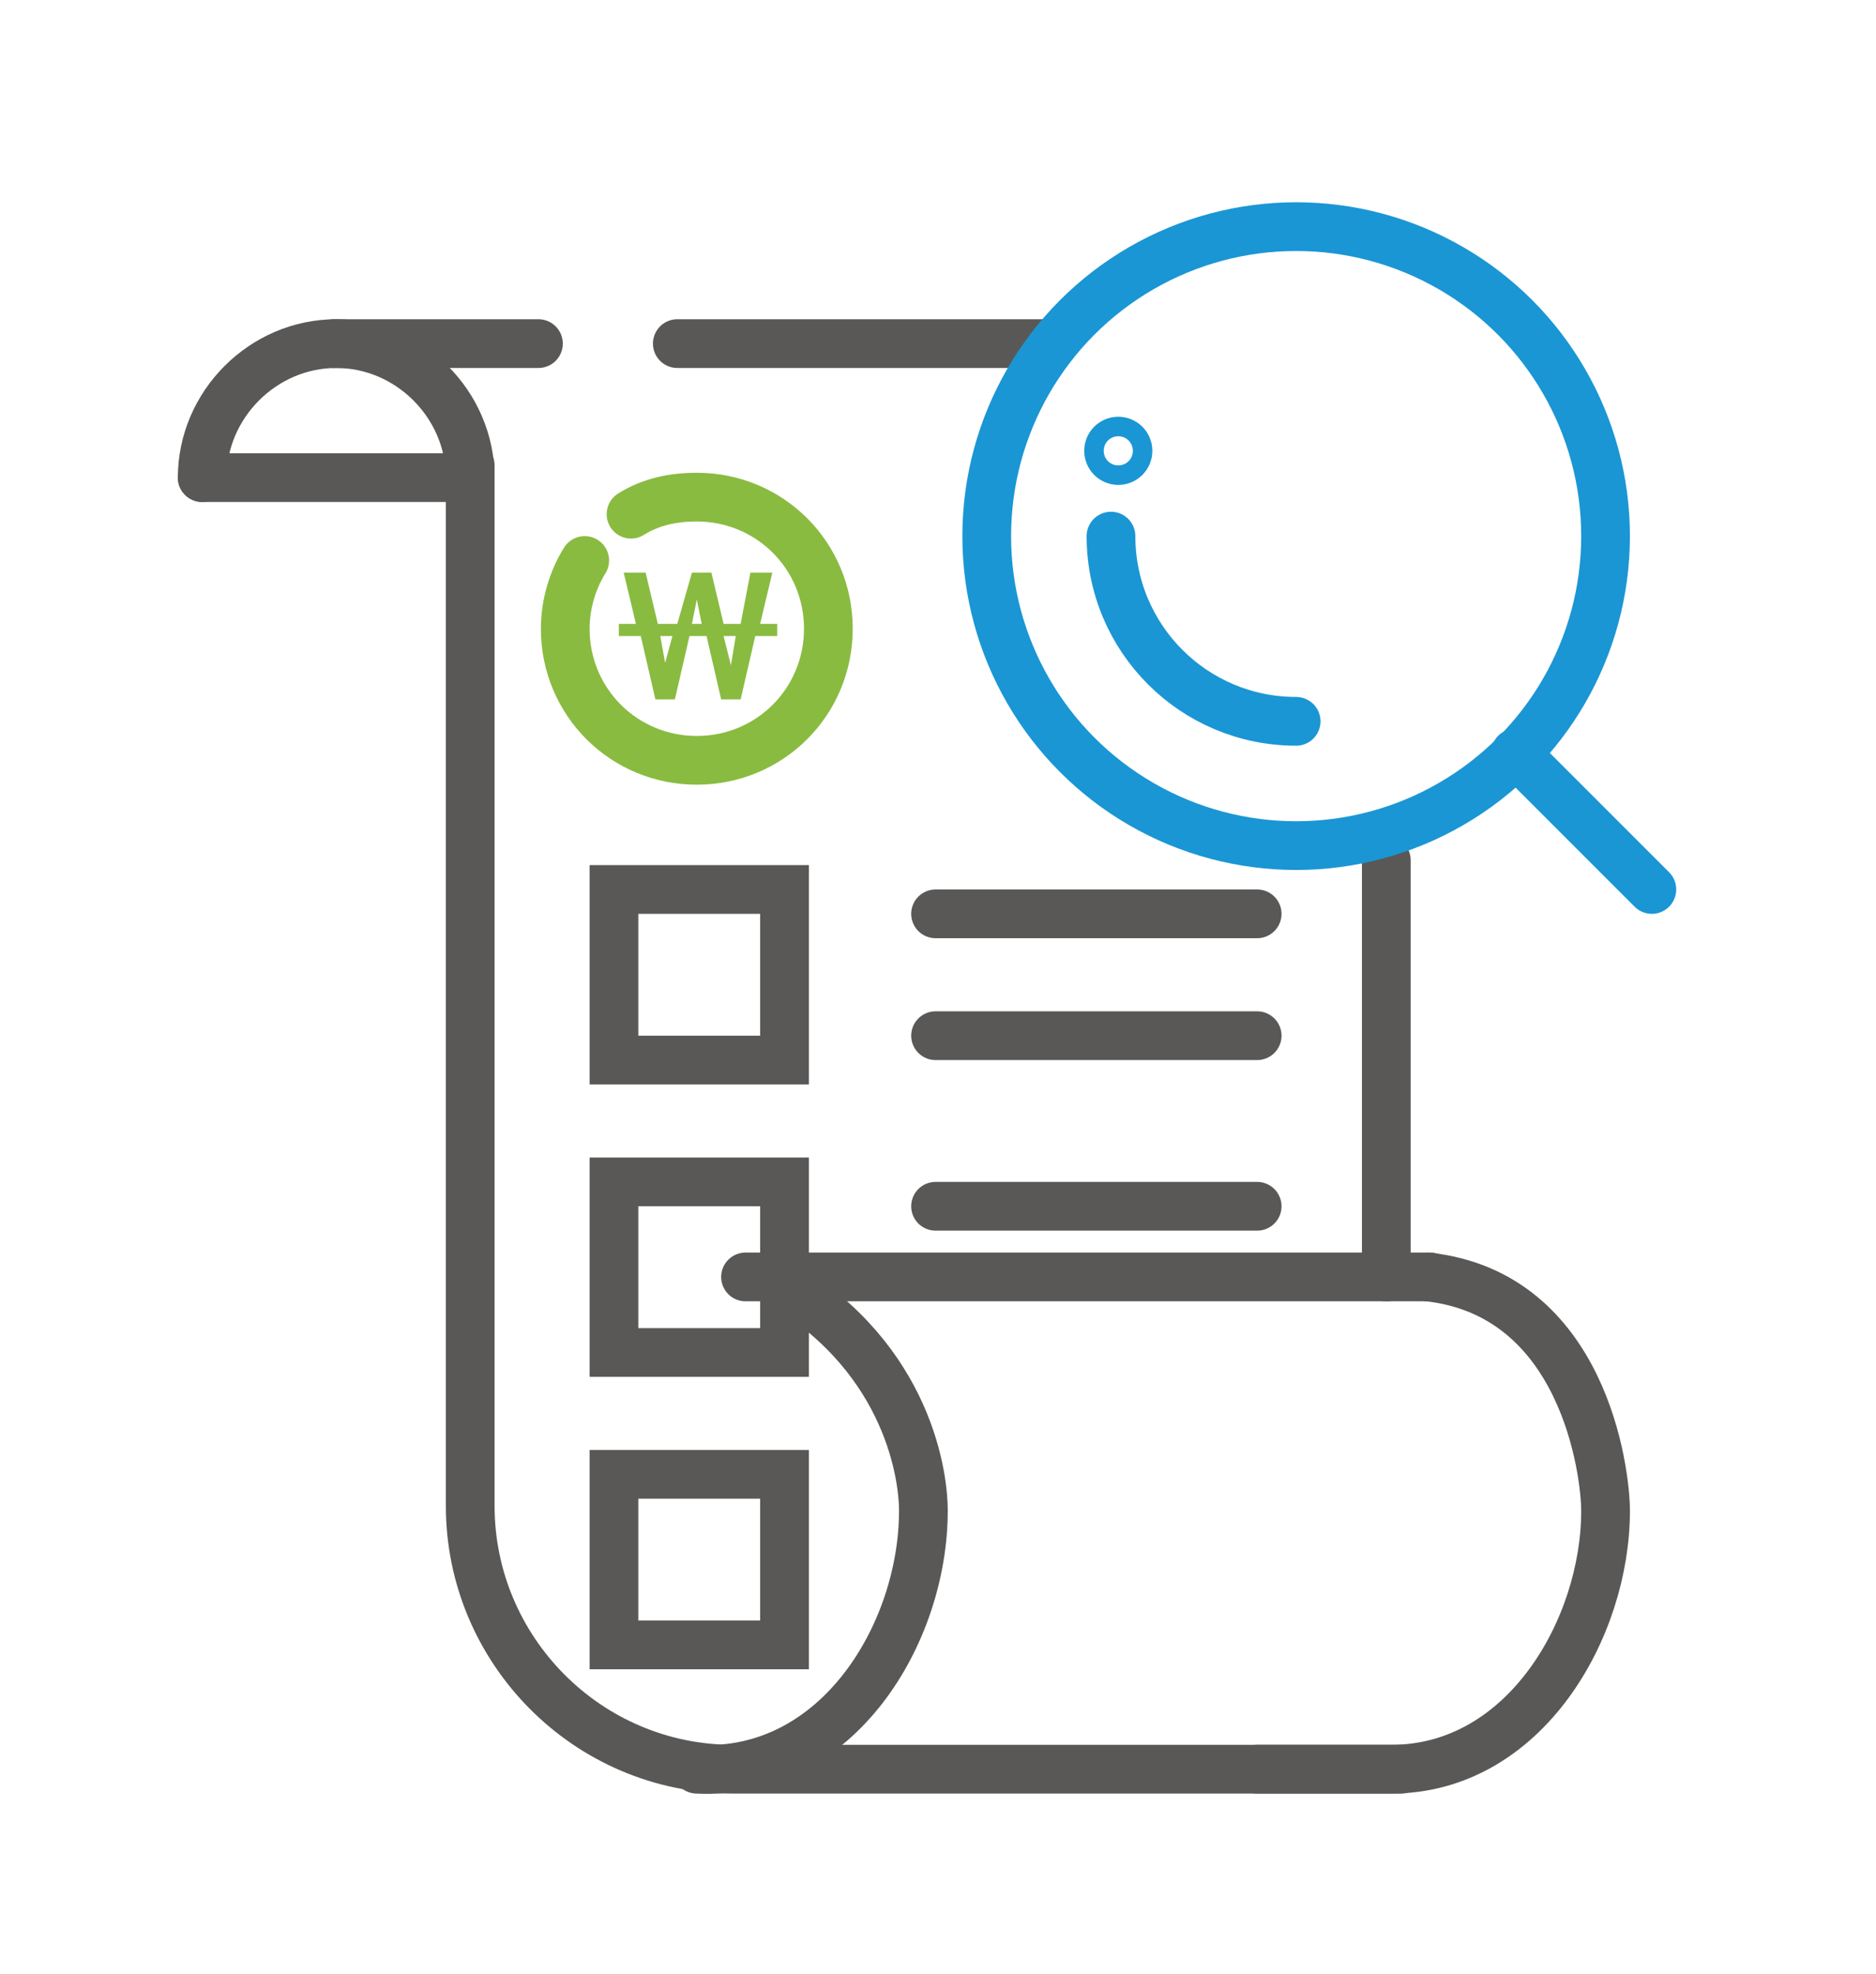
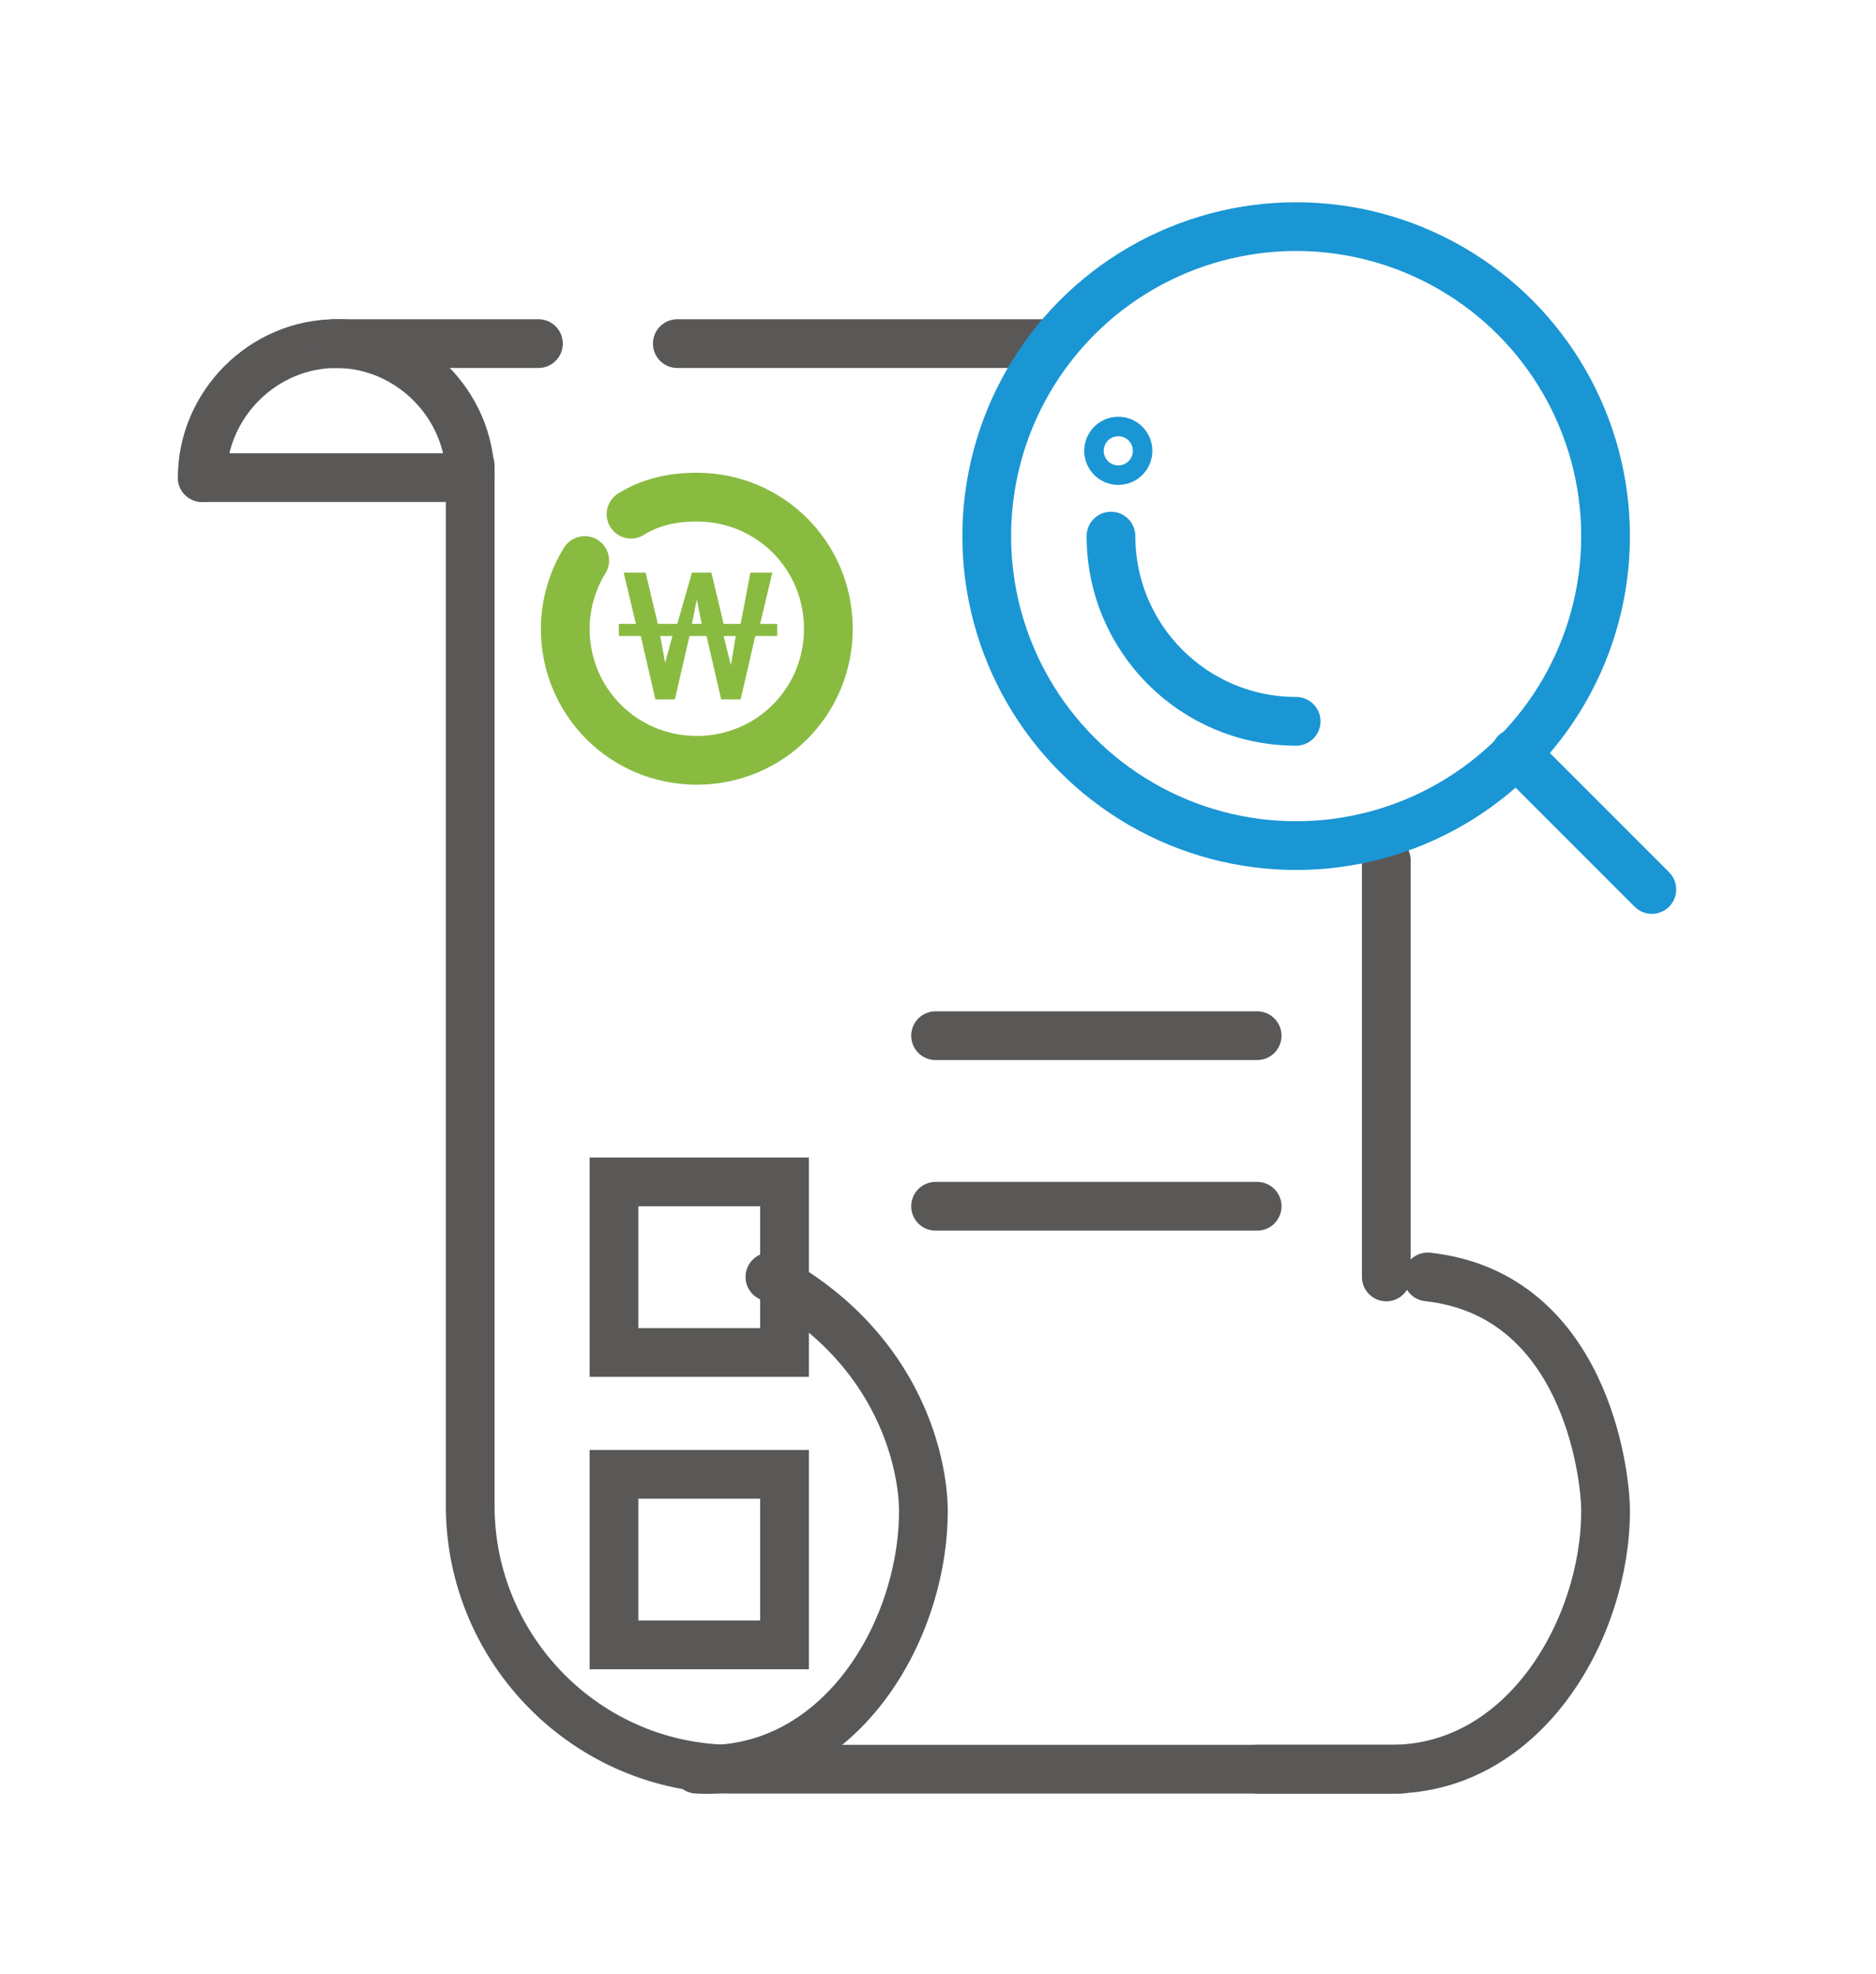
<svg xmlns="http://www.w3.org/2000/svg" version="1.2" baseProfile="tiny" id="Layer_1" x="0px" y="0px" width="77px" height="81px" viewBox="-259 380.9 77 81" xml:space="preserve">
  <line id="XMLID_1648_" fill="none" stroke="#595857" stroke-width="2" stroke-linecap="round" stroke-miterlimit="10" x1="-202.1" y1="416.2" x2="-202.1" y2="433.3" />
  <path id="XMLID_1647_" fill="none" stroke="#595857" stroke-width="2" stroke-linecap="round" stroke-miterlimit="10" d="  M-201.5,453.5h-10.8h-16.6c-6,0-10.8-4.9-10.8-10.8V400" />
  <g id="XMLID_1640_">
    <path id="XMLID_1642_" fill="none" stroke="#89BB41" stroke-width="2" stroke-linecap="round" stroke-miterlimit="10" d="   M-233.1,402c0.8-0.5,1.7-0.7,2.7-0.7c3,0,5.4,2.4,5.4,5.4c0,3-2.4,5.4-5.4,5.4s-5.4-2.4-5.4-5.4c0-1,0.3-2,0.8-2.8" />
    <g id="XMLID_1332_">
      <path id="XMLID_1728_" fill="#89BB41" d="M-233.7,406.5h0.8l-0.5-2.1h0.9l0.5,2.1h0.8l0.6-2.1h0.8l0.5,2.1h0.7l0.4-2.1h0.9    l-0.5,2.1h0.7v0.5h-0.9l-0.6,2.6h-0.8l-0.6-2.6h-0.7l-0.6,2.6h-0.8l-0.6-2.6h-0.9V406.5z M-231.7,408.1l0.3-1.1h-0.5L-231.7,408.1    z M-230.6,406.5h0.4l-0.2-1L-230.6,406.5z M-229,408.2l0.2-1.2h-0.5L-229,408.2z" />
    </g>
  </g>
  <path id="XMLID_1646_" fill="none" stroke="#595857" stroke-width="2" stroke-linecap="round" stroke-miterlimit="10" d="  M-227.4,433.3c5.5,3,6.3,7.9,6.3,9.6c0,5-3.5,10.9-9.3,10.6" />
  <path id="XMLID_1645_" fill="none" stroke="#595857" stroke-width="2" stroke-linecap="round" stroke-miterlimit="10" d="  M-200.4,433.3c6.4,0.7,7.3,8,7.3,9.6c0,4.8-3.3,10.6-8.8,10.6c-0.2,0-5.4,0-5.5,0" />
-   <polyline id="XMLID_1644_" fill="none" stroke="#595857" stroke-width="2" stroke-linecap="round" stroke-miterlimit="10" points="  -228.4,433.3 -203.1,433.3 -200.3,433.3 " />
  <path id="XMLID_1631_" fill="none" stroke="#595857" stroke-width="2" stroke-linecap="round" stroke-miterlimit="10" d="  M-250.7,400.5c0-3,2.5-5.5,5.5-5.5s5.5,2.5,5.5,5.5" />
  <line id="XMLID_1630_" fill="none" stroke="#595857" stroke-width="2" stroke-linecap="round" stroke-miterlimit="10" x1="-231.2" y1="395" x2="-215.9" y2="395" />
  <line id="XMLID_1629_" fill="none" stroke="#595857" stroke-width="2" stroke-linecap="round" stroke-miterlimit="10" x1="-245.3" y1="395" x2="-236.9" y2="395" />
  <line id="XMLID_1628_" fill="none" stroke="#595857" stroke-width="2" stroke-linecap="round" stroke-miterlimit="10" x1="-250.7" y1="400.5" x2="-239.8" y2="400.5" />
  <g id="XMLID_1623_">
    <circle id="XMLID_1627_" fill="none" stroke="#1A96D4" stroke-width="2" stroke-linecap="round" stroke-miterlimit="10" cx="-205.8" cy="402.9" r="12.7" />
    <path id="XMLID_1626_" fill="none" stroke="#1A96D4" stroke-width="2" stroke-linecap="round" stroke-miterlimit="10" d="   M-205.8,410.5c-4.2,0-7.6-3.4-7.6-7.6" />
    <path id="XMLID_1625_" fill="none" stroke="#1A96D4" stroke-width="2" stroke-linecap="round" stroke-linejoin="round" stroke-miterlimit="10" d="   M-196.8,411.8l5.6,5.6L-196.8,411.8z" />
    <circle id="XMLID_1624_" fill="none" stroke="#1A96D4" stroke-width="2" stroke-linecap="round" stroke-miterlimit="10" cx="-213.1" cy="399.4" r="0.4" />
  </g>
-   <rect id="XMLID_1632_" x="-233.8" y="417.4" fill="none" stroke="#595857" stroke-width="2" stroke-linecap="round" stroke-miterlimit="10" width="7" height="7" />
-   <line id="XMLID_1633_" fill="none" stroke="#595857" stroke-width="2" stroke-linecap="round" stroke-miterlimit="10" x1="-220.6" y1="418.4" x2="-207.4" y2="418.4" />
  <line id="XMLID_1635_" fill="none" stroke="#595857" stroke-width="2" stroke-linecap="round" stroke-miterlimit="10" x1="-220.6" y1="423.4" x2="-207.4" y2="423.4" />
  <rect id="XMLID_1638_" x="-233.8" y="429.4" fill="none" stroke="#595857" stroke-width="2" stroke-linecap="round" stroke-miterlimit="10" width="7" height="7" />
  <rect id="XMLID_1636_" x="-233.8" y="441.4" fill="none" stroke="#595857" stroke-width="2" stroke-linecap="round" stroke-miterlimit="10" width="7" height="7" />
  <line id="XMLID_1637_" fill="none" stroke="#595857" stroke-width="2" stroke-linecap="round" stroke-miterlimit="10" x1="-220.6" y1="430.4" x2="-207.4" y2="430.4" />
</svg>